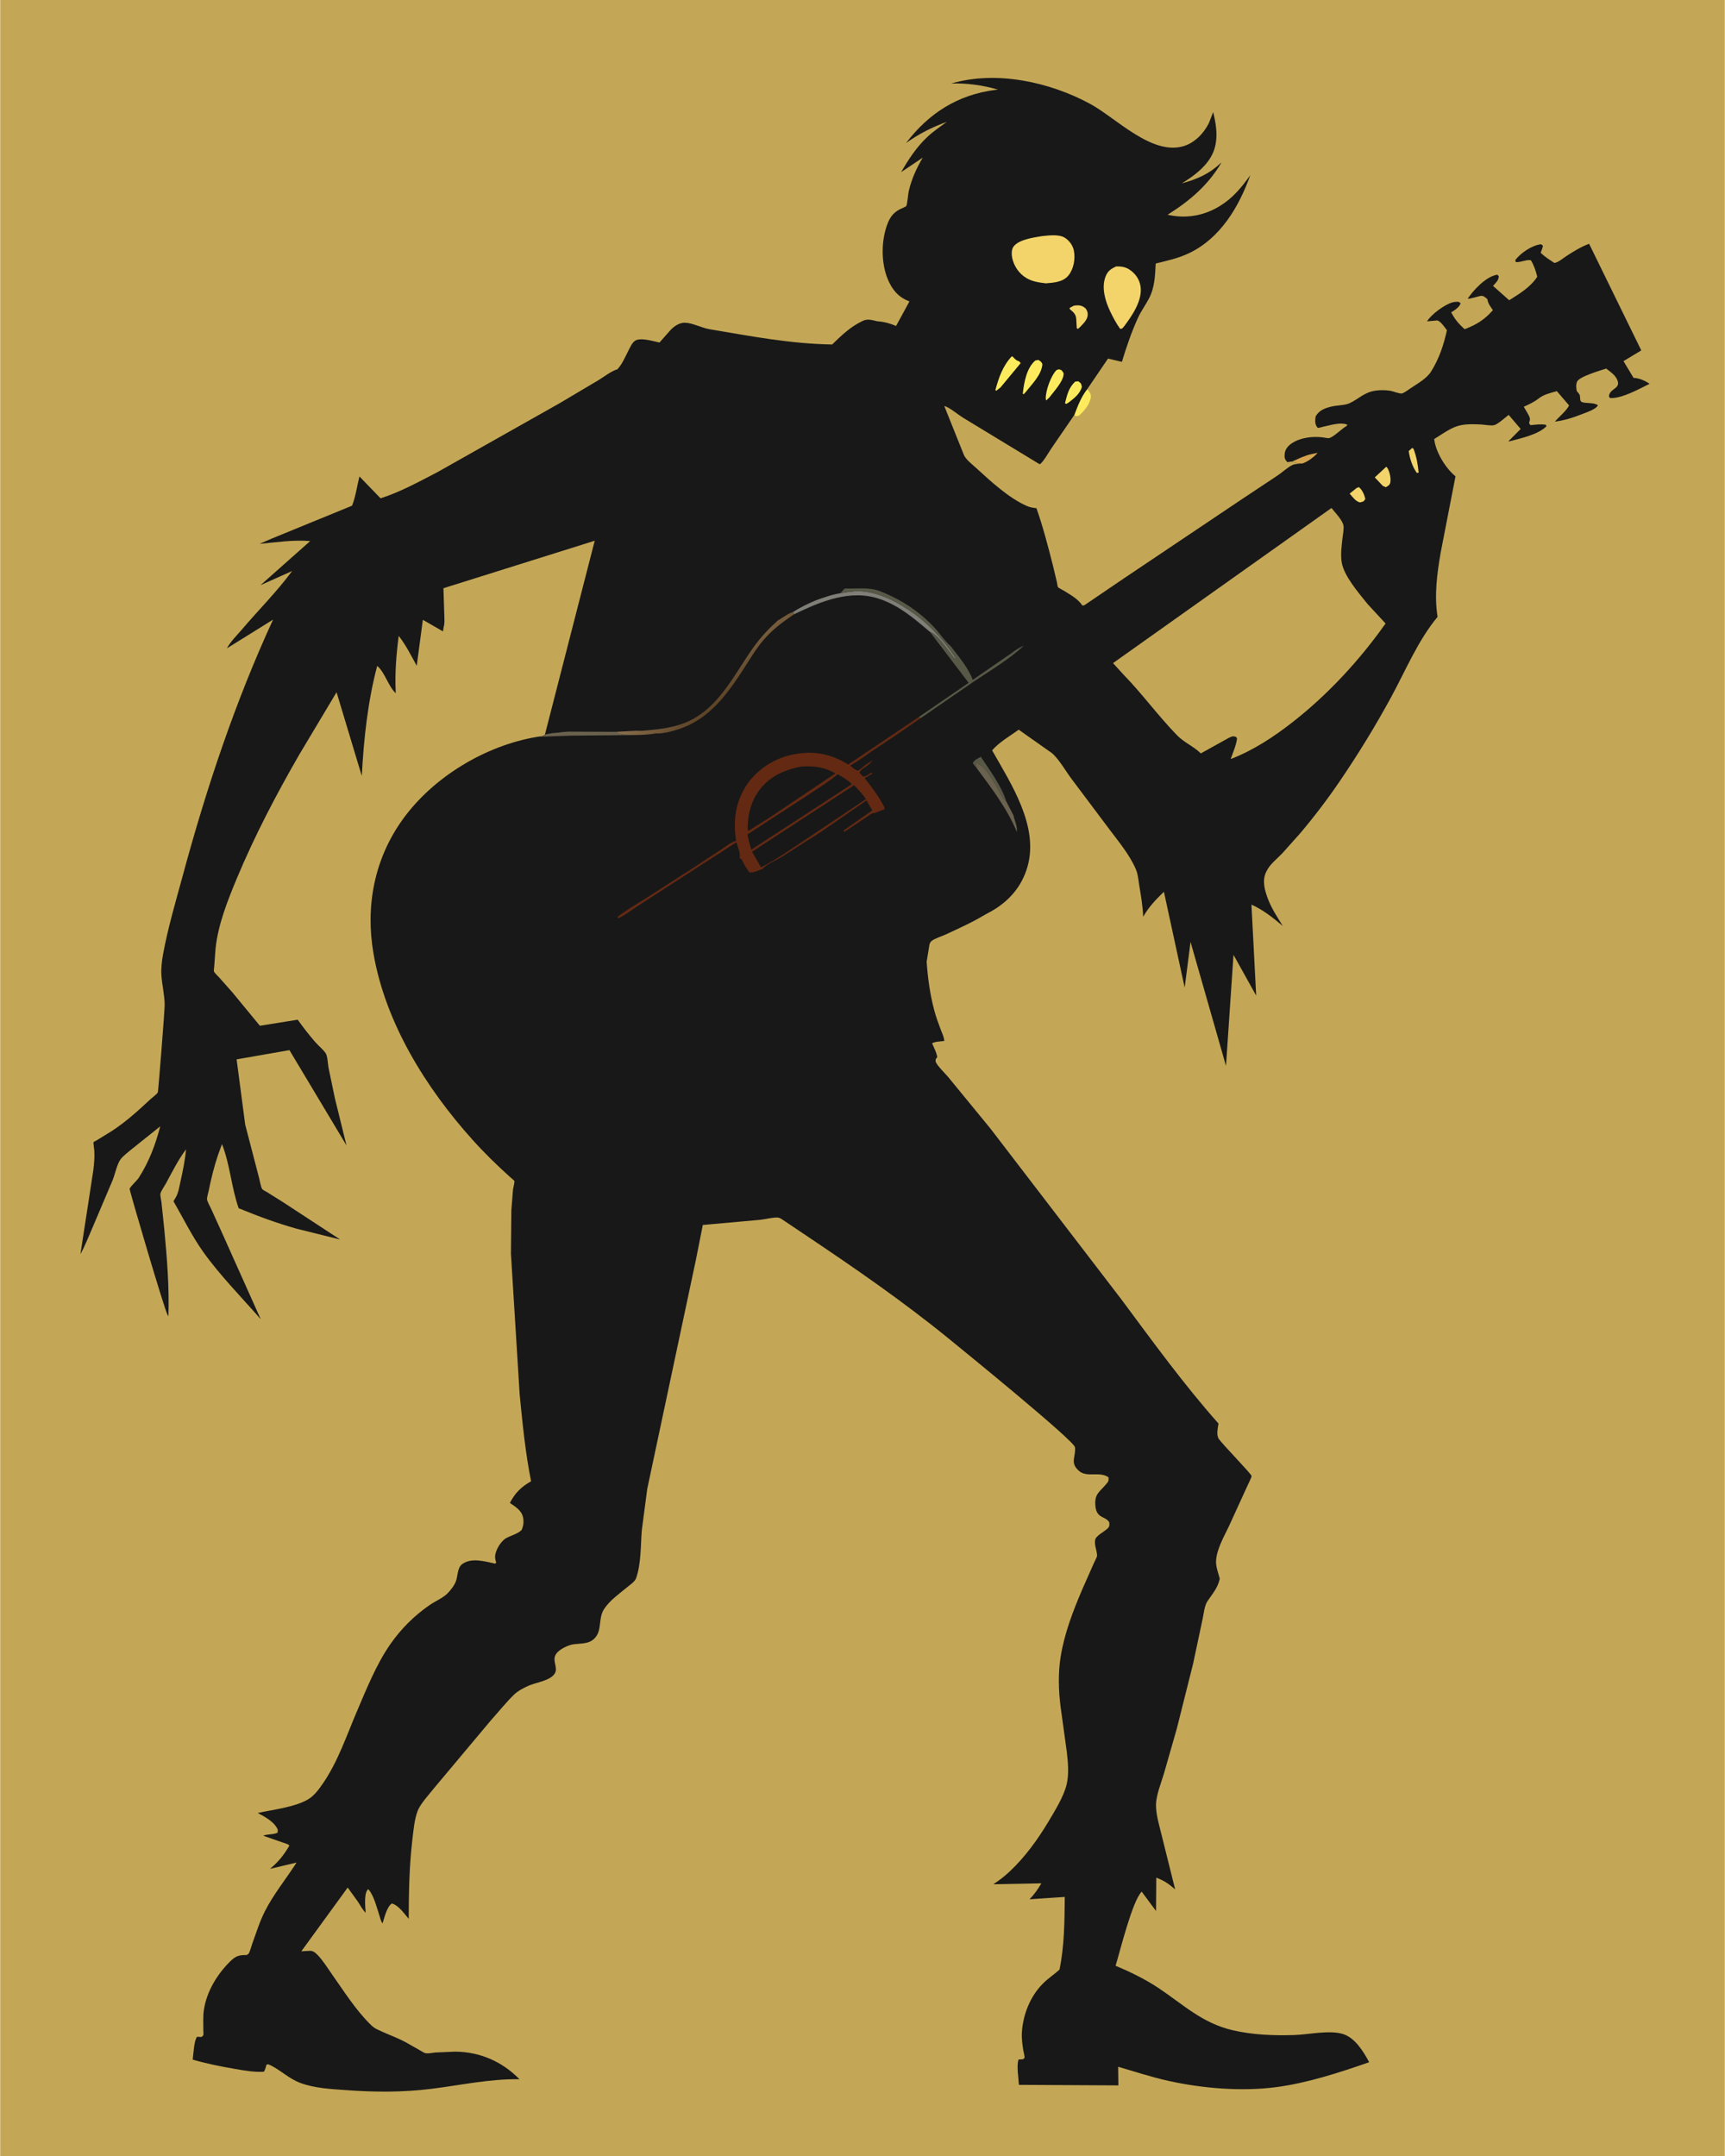
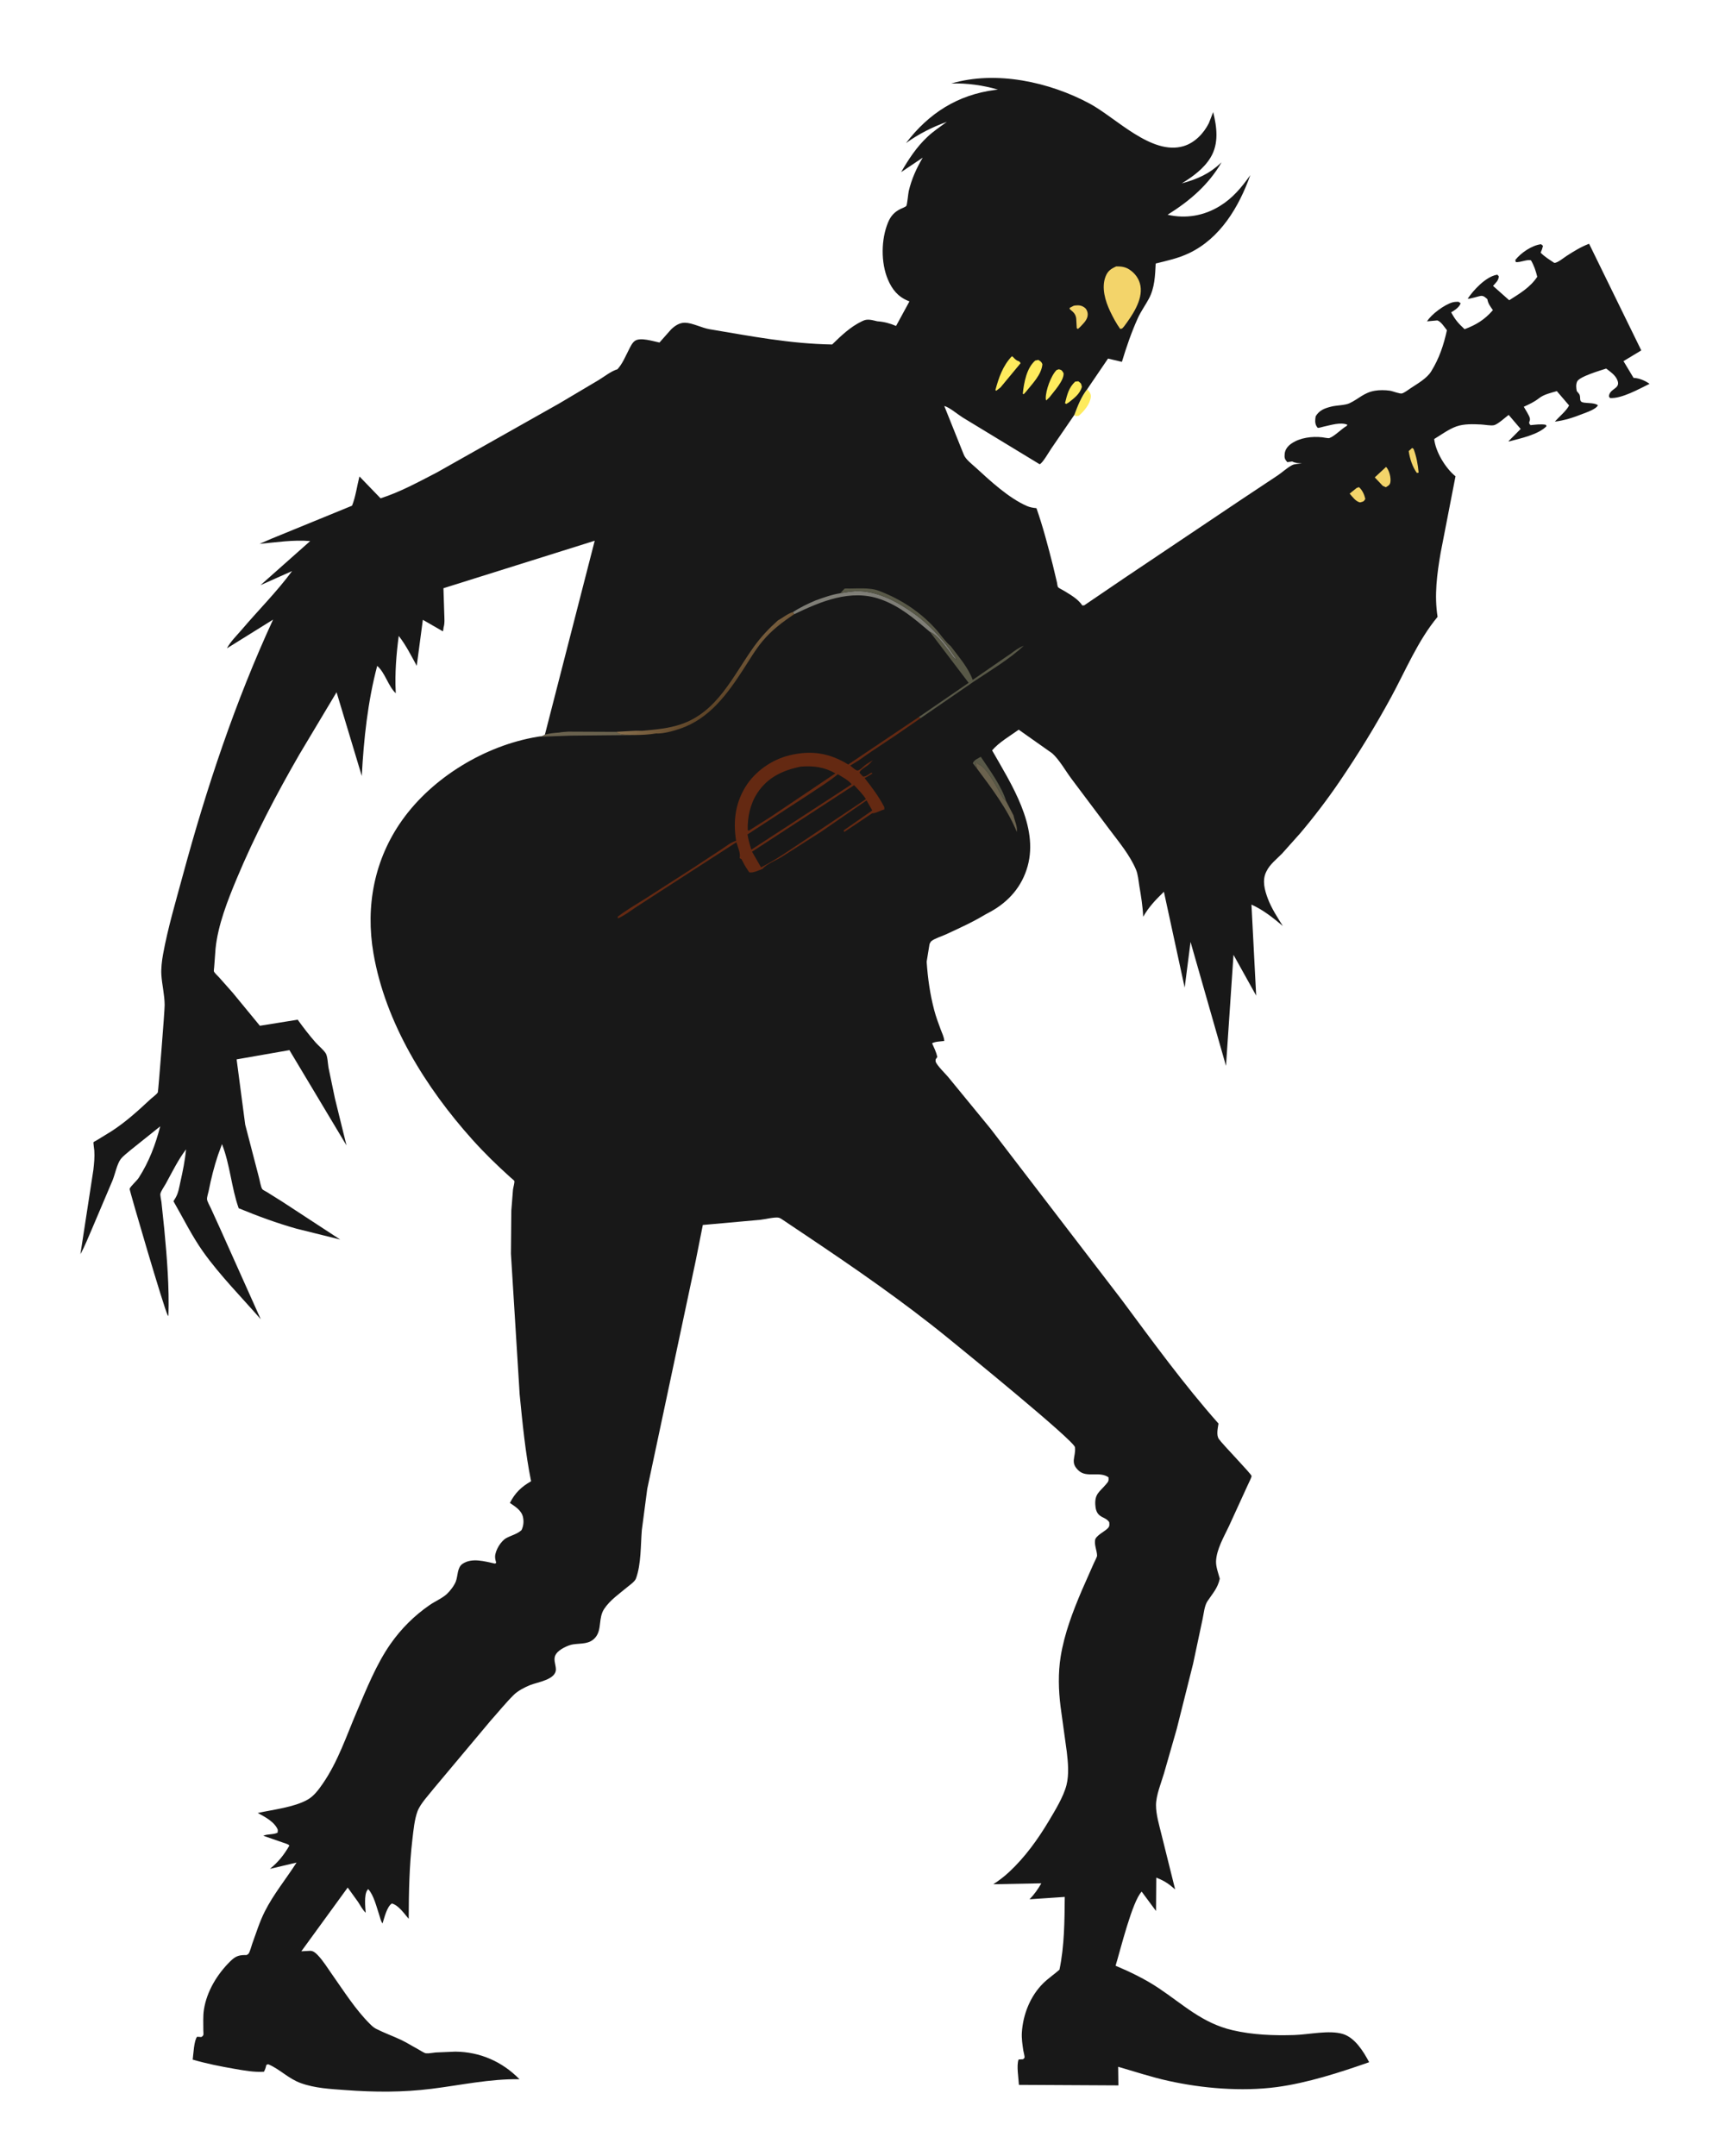
<svg xmlns="http://www.w3.org/2000/svg" version="1.1" style="display: block;" viewBox="0 0 1638 2048" width="1024" height="1280">
  <defs>
    <linearGradient id="Gradient1" gradientUnits="userSpaceOnUse" x1="689.297" y1="661.608" x2="662.07" y2="629.828">
      <stop class="stop0" offset="0" stop-opacity="1" stop-color="rgb(94,68,39)" />
      <stop class="stop1" offset="1" stop-opacity="1" stop-color="rgb(139,114,80)" />
    </linearGradient>
  </defs>
-   <path transform="translate(0,0)" fill="rgb(196,167,86)" d="M -0 -0 L 1638 0 L 1638 2048 L -0 2048 L -0 -0 z" />
  <path transform="translate(0,0)" fill="rgb(254,235,93)" d="M 1032.42 369.713 C 1034.31 371.878 1036.13 373.833 1035.86 376.937 C 1035.27 383.721 1029.43 390.599 1024.5 394.896 L 1021.51 395.3 L 1020.2 394.118 C 1023.32 385.781 1026.81 376.694 1032.42 369.713 z" />
  <path transform="translate(0,0)" fill="rgb(24,24,24)" d="M 850.887 309.629 L 863.592 286.288 L 862.295 285.769 C 852.688 281.876 847.112 274.938 843.118 265.5 C 836.329 249.459 836.615 227.156 843.316 211.174 C 845.786 205.283 849.224 201.408 854.997 198.537 C 856.285 197.896 859.708 196.659 860.603 195.652 C 861.449 194.701 862.36 183.935 862.908 181.602 C 865.611 170.086 870.212 159.937 876.189 149.781 L 855.696 163.511 C 862.845 151.159 870.226 139.832 880.686 129.981 C 886.255 124.736 892.922 120.285 899.082 115.747 C 885.362 120.671 872.141 127.357 860.32 135.92 C 881.867 107.634 909.28 90.066 944.875 85.429 L 947.658 85.121 C 933.64 81.006 917.948 78.8 903.307 79.339 C 945.887 66.758 996.578 77.825 1034.92 98.5 C 1059.7 111.863 1093.54 147.833 1123.86 138.85 C 1134.52 135.691 1143.08 126.752 1147.96 117 L 1152.08 106.434 C 1155.57 120.777 1157.67 136.24 1149.6 149.61 C 1143.13 160.323 1132.68 167.75 1122.27 174.223 C 1137.61 169.882 1148.32 165.255 1160.05 154.201 C 1147.5 175.748 1129.69 190.914 1108.79 203.987 C 1126.14 208.006 1143.46 204.954 1158.52 195.644 C 1170.83 188.038 1179.04 178.01 1187.34 166.347 C 1176.59 196.495 1158.84 226.468 1128.92 240.605 C 1118.64 245.463 1108.4 247.608 1097.49 250.314 C 1096.92 261.831 1096.56 273.301 1091 283.741 C 1087.65 290.03 1083.41 295.758 1080.47 302.27 C 1074.38 315.757 1069.66 329.589 1065.38 343.731 L 1052.2 340.612 L 1032.42 369.713 C 1026.81 376.694 1023.32 385.781 1020.2 394.118 L 998.181 426.255 C 996.386 428.888 989.753 440.441 987.22 440.969 L 914.087 396.536 C 909.781 393.875 901.279 386.672 896.683 385.687 L 915.046 431.482 C 916.728 436.25 922.916 440.823 926.604 444.211 C 940.383 456.872 957.827 473.055 975.112 480.646 C 978.119 481.967 980.979 482.377 984.216 482.718 C 990.401 500.351 995.197 518.745 999.792 536.847 L 1003.67 553.132 C 1003.87 554.03 1004.2 557.084 1004.68 557.678 C 1005.57 558.797 1009.25 560.485 1010.6 561.321 C 1016.99 565.288 1023.5 568.839 1027.85 575.166 L 1029.63 574.99 L 1067.87 549.001 L 1177.26 475.576 L 1213.49 451.5 C 1217.83 448.548 1222.28 444.374 1226.85 441.95 C 1229.51 440.539 1233.37 440.532 1236.33 440.35 C 1232.98 439.783 1230.26 440.058 1227.18 438.364 L 1222.5 439.006 C 1220.01 436.244 1219.6 434.971 1219.99 431 C 1220.4 426.792 1223.17 423.523 1226.55 421.234 C 1234.76 415.658 1245.94 414.356 1255.62 415.381 C 1256.83 415.509 1261.42 416.485 1262.38 416.147 C 1267.46 414.367 1273.85 407.426 1279 404.5 L 1279.5 403.453 C 1273.19 400.732 1263.62 403.857 1256.89 405.292 C 1255.8 405.524 1252.47 406.589 1251.5 406.434 C 1251.17 406.382 1250.21 404.848 1250.03 404.5 C 1248.55 401.695 1248.91 398.384 1249.43 395.408 C 1253 389.531 1258.14 387.75 1264.46 386.178 C 1269.33 384.966 1277.28 385.039 1281.5 383.064 C 1290.25 378.972 1295.23 372.959 1305.44 371.194 C 1310.04 370.398 1315.25 370.482 1319.88 371.116 C 1322.51 371.477 1329.47 374.364 1331.48 373.708 C 1334.07 372.864 1337.44 370.22 1339.74 368.69 C 1346.15 364.431 1355.05 359.429 1359.12 352.816 C 1366.85 340.284 1370.94 327.895 1374.08 313.684 C 1371.69 310.707 1368.64 305.621 1365 304.355 L 1355.2 305.262 C 1359.2 298.58 1371.99 289.194 1379.5 287.186 C 1381.28 286.712 1383.17 286.652 1385 286.639 L 1387.09 288 C 1386.22 291.325 1382.22 294.21 1379.23 296.018 L 1378.12 296.669 C 1382.08 303.995 1384.93 307.17 1390.87 312.708 C 1401.97 308.528 1409.85 303.687 1417.76 294.61 C 1415.37 291.194 1413.14 288.436 1412.5 284.206 C 1410.73 282.629 1409.06 280.882 1406.5 281.067 C 1404.48 281.213 1394.95 284.374 1393.88 283.675 C 1399.27 275.509 1410.77 263.27 1420.83 261.14 L 1422 260.934 L 1423.37 262.5 C 1422.99 266.775 1420.61 268.404 1417.88 271.579 L 1433.24 285.206 C 1443.22 278.825 1453.2 273.017 1459.88 262.914 C 1458.44 257.174 1456.89 252.406 1453.91 247.281 C 1450 246.22 1444.18 249.402 1439.5 248.975 L 1439 247 C 1444.38 240.162 1454.73 233.047 1463.5 231.985 L 1465.32 233.5 C 1464.78 235.872 1464.12 237.784 1463.12 240 C 1466.86 243.935 1471.63 246.751 1476.12 249.753 C 1479.35 249.659 1485.02 244.858 1487.81 243.067 C 1494.83 238.557 1501.31 234.526 1509.12 231.55 L 1558.68 332.859 L 1541.79 343.033 L 1551.35 358.972 L 1552.01 358.995 C 1557.05 359.304 1562.48 361.728 1566.56 364.597 C 1556.45 369.505 1540.15 378.809 1529 378.082 C 1528.21 376.915 1527.78 376.913 1528.11 375.43 C 1529.65 368.446 1540.35 369.222 1535.33 359.744 C 1533.21 355.737 1528.88 352.799 1525.36 350.107 C 1519.98 351.88 1499.72 357.732 1497.72 362.5 C 1496.49 365.428 1496.84 368.483 1497.41 371.5 C 1498.11 372.415 1499.71 373.996 1500.09 375 C 1501.38 378.44 1499.09 381.686 1504.24 382.471 C 1507.94 383.035 1514.61 382.602 1517.5 384.941 C 1515.85 388.762 1506.41 391.796 1502.56 393.322 C 1494.05 396.691 1485.75 399.382 1476.61 400.497 C 1480.58 395.907 1487.48 390.372 1490.13 385.144 L 1478.48 371.54 C 1472.59 373.268 1466.29 374.555 1461.39 378.4 C 1456.95 381.89 1452.21 384.031 1447.11 386.375 C 1448.53 389.152 1452.41 394.662 1452.89 397.5 C 1453.41 400.536 1450.67 401.212 1453.5 403.846 C 1458.32 403.414 1463.2 402.65 1468 403.5 L 1468.68 404.854 C 1460.88 412.891 1443.84 416.451 1433.01 419.354 L 1432.66 419.015 L 1444.13 407.475 L 1432.73 394.123 C 1429.63 396.431 1422.4 403.092 1418.82 403.893 C 1415.8 404.57 1409.73 403.367 1406.45 403.22 C 1398.89 402.88 1390.4 402.516 1383.17 405.049 C 1375.9 407.594 1368.58 413.036 1361.98 417.037 C 1363.38 429.33 1372.64 444.636 1382.23 452.44 L 1368.13 525.024 C 1364.65 545.297 1361.96 565.428 1365.21 585.955 C 1346.48 608.492 1334.89 636.873 1320.91 662.559 C 1306 689.975 1289.75 716.444 1272.19 742.238 C 1260.59 759.267 1248.07 775.733 1234.78 791.472 L 1217.5 810.826 C 1212.5 815.96 1205.9 820.995 1202.78 827.5 L 1202.25 828.576 C 1198.48 836.598 1201.02 845.691 1203.97 853.565 C 1207.46 862.865 1212.97 871.193 1218.2 879.58 C 1208.55 871.531 1199.94 864.552 1188.43 859.277 L 1192.91 945.722 L 1171.37 907.013 L 1164.25 1012.5 L 1130.57 894.738 L 1125.01 938.187 L 1105.28 847.098 C 1097.65 854.478 1090.83 861.567 1085.59 870.866 C 1085.16 860.775 1083.6 851.425 1081.92 841.5 C 1081.05 836.373 1080.76 830.777 1078.72 825.945 C 1072.86 812.065 1062.11 799.292 1053.14 787.315 L 1017.53 739.852 C 1011.94 732.405 1005.93 721.59 999.189 715.588 L 967.38 693.149 C 959.386 698.884 948.394 705.302 942.108 712.801 C 960.171 744.605 986.436 784.556 975.849 822.77 C 970.51 842.045 958.032 856.364 940.768 865.945 L 935.283 868.903 C 923.6 875.992 910.786 881.747 898.407 887.512 C 894.519 889.323 887.741 891.348 884.5 893.908 C 883.767 894.488 883.026 895.917 882.669 896.774 L 879.931 913.581 C 881.03 929.294 883.088 944.331 887.128 959.582 C 888.772 965.785 890.94 971.726 893.195 977.725 C 894.428 981.005 896.58 985.362 896.658 988.831 C 893.282 989.295 888.008 989.316 885.102 991.017 C 887.01 995.264 889.062 999.431 890.073 1004 L 888.5 1006.24 C 888.5 1006.98 888.297 1007.75 888.5 1008.45 C 889.495 1011.92 897.842 1020.02 900.328 1023.02 L 940.689 1072.25 L 1065.09 1234.57 C 1094.73 1274.49 1124.13 1315.01 1157.11 1352.24 C 1156.47 1356.75 1154.85 1363.13 1157.5 1366.96 C 1161.11 1372.17 1188.35 1400.08 1188.53 1402.04 C 1188.64 1403.27 1185.6 1409.1 1184.93 1410.66 L 1167 1449.84 C 1162.3 1459.77 1155.2 1471.89 1154.8 1483.06 C 1154.61 1488.38 1156.97 1494.48 1158.34 1499.61 C 1156.38 1508.67 1151.58 1513.56 1146.62 1521.03 C 1143.71 1525.42 1143.16 1532.73 1142.04 1537.84 L 1132.98 1580.5 L 1117.48 1642.27 L 1105.33 1684.64 C 1102.65 1693.71 1097.81 1705.29 1097.77 1714.66 C 1097.73 1723.58 1100.72 1733.37 1102.83 1742.04 L 1115.95 1794.74 L 1112.27 1791.7 C 1107.7 1787.9 1103.56 1785.78 1098.03 1783.55 L 1097.79 1815.27 L 1084.16 1796.89 C 1075.21 1806.04 1064.02 1852.09 1059.38 1867.27 C 1073.45 1873.2 1087.49 1879.99 1100.21 1888.49 C 1123.91 1904.33 1141.67 1921.76 1170.47 1928.5 C 1189.66 1932.99 1209.5 1933.69 1229.13 1933.09 C 1242.85 1932.67 1262.35 1928.14 1275.29 1932.11 C 1286.77 1935.63 1294.95 1948.9 1300.22 1958.91 C 1272.45 1968.65 1241.52 1978.66 1212.32 1982.54 C 1179.18 1986.93 1141.77 1983.81 1109.16 1976.55 C 1093.19 1973 1077.53 1967.79 1061.82 1963.25 L 1062.04 1980.93 L 967.559 1980.43 C 967.265 1974.11 965.097 1961.99 967.249 1956.34 L 971.5 1956.08 C 971.962 1955.55 972.748 1955.19 972.885 1954.5 C 973.137 1953.24 971.914 1949.06 971.696 1947.59 C 970.877 1942.1 970.011 1936.21 970.36 1930.65 C 971.43 1913.59 978.368 1896.04 990.651 1883.92 C 995.386 1879.24 1001.08 1875.47 1006.07 1871.02 C 1010.78 1848.61 1010.9 1824.71 1011.1 1801.9 L 977.675 1804.15 C 982.235 1799.39 985.559 1794.68 988.873 1788.98 L 943.192 1789.86 C 948.667 1786.38 953.711 1782.47 958.46 1778.04 C 973.291 1764.21 985.537 1747.24 995.892 1729.88 C 1001.77 1720.02 1009.93 1706.77 1012.76 1695.58 C 1015.27 1685.63 1014.21 1674.09 1013.02 1664 L 1007.12 1621.13 C 1005.16 1605.5 1004.71 1589.22 1007.22 1573.62 C 1010.78 1551.61 1018.78 1530.77 1027.48 1510.34 L 1038.84 1484.62 C 1039.49 1483.09 1041.83 1479.03 1041.79 1477.62 C 1041.65 1472.75 1039.2 1468.21 1039.89 1463 C 1040.45 1458.81 1048.84 1454.89 1051.85 1451.84 C 1053.8 1449.87 1053.59 1448.48 1053.33 1445.91 C 1050.73 1442.11 1047.23 1441.99 1044.01 1439.29 C 1041.11 1436.86 1040.3 1432.95 1040.11 1429.36 C 1039.54 1418.95 1044.17 1417.18 1050.17 1410.1 C 1052.54 1407.29 1052.92 1407 1052.67 1403.31 C 1044.2 1397.31 1032.3 1403.84 1024.76 1397.34 C 1015.55 1389.4 1021.8 1384.21 1020.82 1374.8 C 1020.17 1368.52 912.366 1280.91 900.596 1271.33 C 857.003 1235.83 811.567 1204.53 764.944 1173.26 L 745.65 1160.32 C 744.17 1159.41 741.242 1157.14 739.637 1156.73 C 736.023 1155.81 725.816 1158.32 721.71 1158.73 L 667.337 1163.61 L 660.647 1197.28 L 614.557 1414.28 L 609.415 1453.34 C 608.207 1467.92 608.862 1485.51 603.887 1499.32 C 602.76 1502.45 598.108 1505.5 595.575 1507.62 C 587.949 1514.02 579.353 1519.81 573.741 1528.17 C 567.871 1536.91 571.638 1547.61 565.5 1555.18 C 559.818 1562.18 551.983 1560.78 544 1562.02 C 539.205 1562.77 530.929 1566.78 528.119 1570.9 L 527.643 1571.69 C 525.007 1575.96 527.636 1580.86 527.779 1585.5 C 528.093 1595.63 509.976 1597.87 503 1600.79 C 497.903 1602.92 491.66 1606.12 487.714 1610.04 C 479.997 1617.71 472.91 1626.53 465.638 1634.65 L 412.338 1698.26 C 407.596 1704.35 399.111 1713.23 396.419 1720.38 C 393.447 1728.26 392.52 1738.57 391.517 1747.01 C 388.525 1772.18 388.076 1797.4 387.986 1822.71 C 383.727 1817.78 378.439 1809.87 372 1808.14 C 367.186 1811.17 364.83 1821.9 363.143 1827.07 C 361.492 1825.1 360.806 1821.45 359.979 1819 C 357.525 1811.71 354.782 1800.01 349.51 1794.5 L 348.621 1795.5 C 345.467 1800.11 346.739 1811.76 347.139 1816.94 C 344.221 1814.25 342.12 1810.07 339.93 1806.72 L 330.05 1793 L 286.003 1853.55 L 294.5 1853.09 C 297.297 1853.16 299.448 1854.96 301.328 1856.9 C 306.626 1862.35 311.042 1869.62 315.417 1875.83 C 326.308 1891.29 337.438 1908.85 350.871 1922.27 C 352.664 1924.06 354.568 1925.92 356.838 1927.09 C 364.529 1931.06 372.938 1934.01 380.778 1937.73 C 386.14 1940.27 391.129 1943.48 396.358 1946.27 C 398.118 1947.21 402.577 1950.24 404.399 1950.44 C 407.012 1950.73 410.837 1949.88 413.527 1949.66 L 432.179 1948.87 C 455.757 1949.04 476.772 1958.32 493.212 1975.08 C 465.066 1974.6 437.302 1980.75 409.491 1984.2 C 382.145 1987.59 355.613 1987.43 328.143 1985.4 C 313.739 1984.34 299.181 1983.7 285.488 1978.76 C 273.915 1974.59 266.081 1965.98 255.287 1961.16 C 254.119 1960.64 253.883 1961.06 252.746 1961.5 C 252.243 1963.99 251.689 1965.71 250.5 1967.95 C 241.354 1968.58 231.395 1966.75 222.399 1965.19 C 209.025 1962.87 195.861 1960.26 182.818 1956.44 C 183.539 1951.29 183.996 1938.41 187 1934.73 L 191 1934.98 C 193.882 1933.5 192.908 1931.79 192.925 1928.79 C 192.962 1922.31 192.493 1915.32 193.489 1908.9 C 196.165 1891.65 206.021 1875.44 218.285 1863.28 C 223.02 1858.59 226.138 1857.08 232.719 1857.11 L 234 1857.12 C 234.584 1856.73 235.284 1856.47 235.753 1855.95 C 237.146 1854.4 238.612 1848.45 239.388 1846.32 C 243.148 1835.99 246.371 1825.49 251.341 1815.65 C 259.643 1799.21 271.577 1784.76 281.477 1769.26 L 256.185 1775.26 C 264.264 1768.63 269.43 1762.12 274.668 1753.1 C 273.326 1751.58 270.531 1751.01 268.639 1750.31 L 249.823 1743.78 C 254.051 1741.93 259.088 1742.98 263.5 1740.84 L 263.66 1738.16 C 260.703 1730.66 251.337 1725.76 244.594 1722.17 C 259.18 1718.95 279.13 1716.78 291.969 1709.5 C 297.98 1706.1 302.512 1699.9 306.353 1694.33 C 320.785 1673.4 328.746 1649.14 338.656 1625.96 C 347.781 1604.62 357.287 1580.76 370.63 1561.69 C 380.865 1547.06 393.322 1534.65 408.039 1524.53 C 413.05 1521.09 419.897 1518.17 424.246 1514.14 C 427.336 1511.27 431.21 1506.19 432.732 1502.28 C 434.818 1496.91 433.936 1489.03 439.129 1485.5 C 448.087 1479.41 460.332 1483.23 470 1485.29 L 471.078 1484.5 C 470.522 1482.58 469.96 1480.53 470.034 1478.51 C 470.251 1472.58 475.56 1463.8 480.702 1461.02 C 485.519 1458.42 491.014 1457.26 495.107 1453.5 C 497.007 1449.74 497.447 1445.32 496.551 1441.18 C 495.14 1434.66 489.192 1431.17 484.094 1427.65 C 489.096 1417.98 494.856 1412.43 504.229 1407.04 C 498.78 1380.27 496.075 1351.82 493.372 1324.64 L 485.078 1190.93 L 485.454 1149.92 L 487.039 1130 C 487.282 1128 488.63 1123.56 488.344 1121.76 C 488.302 1121.5 484.671 1118.45 484.267 1118.09 C 471.6 1106.66 459.833 1095.2 448.433 1082.5 C 404.224 1033.23 365.842 971.668 354.509 905.629 C 346.815 860.793 355.248 816.319 381.838 778.979 C 410.856 738.228 460.824 708.147 509.937 699.941 C 512.541 699.573 515.292 699.562 517.358 697.778 L 564.662 513.649 L 420.99 558.755 L 421.754 582.863 C 421.848 586.746 422.356 592.272 421.118 595.934 C 421.059 597.252 420.769 598.458 420.5 599.747 L 401.425 588.759 L 395.618 632.472 C 390.362 622.841 385.298 612.7 378.505 604.057 C 376.211 621.531 374.769 639.505 375.638 657.132 L 375.714 658.55 C 368.415 651.723 365.687 639.126 358.064 632.528 C 349.105 666.274 345.248 702.341 343.43 737.134 L 319.465 657.559 L 284.255 716.458 C 262.177 754.677 241.625 793.963 224.618 834.715 C 215.982 855.41 206.801 878.681 204.527 901.12 L 203.221 918.682 C 203.184 919.273 202.757 922.326 202.967 922.762 C 203.807 924.508 206.76 927.114 208.094 928.626 L 220.882 943.071 L 246.63 974.384 L 282.557 968.619 C 287.851 976.004 293.501 983.354 299.5 990.182 C 302.398 993.481 306.784 996.908 309.146 1000.5 C 310.962 1003.25 311.166 1010.52 311.808 1014.13 L 317.951 1043.57 L 328.902 1088.06 L 274.7 997.538 L 224.541 1006.31 L 232.68 1068.24 L 245.696 1118.27 C 246.435 1120.87 247.493 1127.66 248.95 1129.64 C 249.49 1130.38 252.499 1131.84 253.398 1132.4 L 268.05 1141.58 L 322.891 1177.44 L 281.309 1167.1 C 262.617 1161.83 244.439 1155.11 226.495 1147.73 C 219.5 1127.89 218.429 1106.7 210.648 1086.8 L 206.925 1096.96 C 203.156 1108.14 200.274 1119.73 197.99 1131.29 C 197.571 1133.41 196.207 1137.38 196.453 1139.36 C 196.72 1141.52 199.016 1145.42 199.954 1147.48 L 209.321 1168.04 L 247.461 1253.18 C 229.3 1232.27 208.727 1211.57 192.742 1189.09 C 182.131 1174.16 173.714 1156.95 164.553 1141.06 L 166.5 1137.88 C 169.236 1133.29 169.938 1128.02 171.093 1122.87 C 173.448 1112.38 175.494 1102.53 176.505 1091.79 C 169.092 1101.5 163.165 1113.65 157.268 1124.41 C 155.855 1126.99 152.852 1131.13 152.18 1133.78 C 151.774 1135.38 152.919 1139.98 153.124 1141.77 L 155.811 1167.4 C 158.402 1194.81 160.668 1222.66 159.764 1250.21 L 158.991 1249.12 C 155.816 1243.68 122.56 1130.2 122.902 1129.28 C 123.866 1126.7 129.686 1121.76 131.607 1118.76 C 141.481 1103.32 147.4 1087.49 151.987 1069.91 L 124.136 1092.21 C 121.058 1094.9 116.71 1098.02 114.3 1101.27 C 110.919 1105.84 109.045 1115.46 106.753 1121.13 L 87.402 1166.74 C 83.755 1175.01 80.565 1183.45 76.181 1191.37 L 88.47 1111.37 C 89.18 1105.2 89.779 1099.16 89.364 1092.95 C 89.275 1091.6 88.317 1085.56 88.63 1084.94 C 88.744 1084.71 91.607 1083.2 91.899 1083.03 L 106.05 1074.33 C 119.603 1065.5 131.196 1054.88 142.97 1043.9 C 144.721 1042.27 148.757 1039.46 149.732 1037.58 C 150.093 1036.88 156.216 960.515 156.186 954.758 C 156.134 944.921 153.689 935.668 153.064 926 C 152.679 920.052 153.587 912.425 154.648 906.59 C 159.218 881.458 166.831 855.919 173.513 831.239 C 195.906 748.522 223.216 666.478 259.153 588.588 L 215.343 615.86 C 218.516 609.621 225.007 603.328 229.581 597.942 C 245.221 579.527 262.969 561.875 277.228 542.457 L 247.211 555.861 L 294.415 513.972 C 278.287 512.624 262.357 515.133 246.331 516.61 L 257.506 511.766 L 334.161 480.371 C 337.569 471.999 338.917 461.483 341.199 452.581 L 361.255 473.356 C 379.865 467.442 397.317 457.768 414.657 448.854 L 531.067 383.176 L 568.311 361.07 C 573.658 357.842 580.295 352.484 586.24 350.771 C 590.964 345.633 593.718 338.737 596.899 332.594 C 598.387 329.719 600.108 325.689 602.855 323.776 C 608.014 320.184 620.058 324.148 626.176 325.37 L 637.201 312.916 C 640.783 309.471 645.194 306.468 650.375 306.563 C 657.548 306.696 666.263 311.475 673.734 312.728 C 712.99 319.314 750.175 326.574 790.163 327.232 C 798.815 318.819 807.447 310.465 818.479 305.184 L 819.702 304.627 C 824.032 302.609 828.642 304.218 833.107 305.197 C 839.338 305.616 845.17 307.16 850.887 309.629 z" />
-   <path transform="translate(0,0)" fill="rgb(211,164,78)" d="M 1227.18 438.364 C 1233.12 435.724 1239.07 432.691 1245.45 431.356 L 1251.29 430.125 C 1248.25 433.862 1241 439.315 1236.33 440.35 C 1232.98 439.783 1230.26 440.058 1227.18 438.364 z" />
  <path transform="translate(0,0)" fill="rgb(243,212,106)" d="M 1341.09 425.5 L 1342.41 426.428 C 1345.18 433.808 1346.5 441.119 1347.22 448.949 L 1345.5 449.235 C 1341.31 443.434 1338.78 435.534 1337.79 428.5 L 1341.09 425.5 z" />
  <path transform="translate(0,0)" fill="rgb(243,212,106)" d="M 1288.37 463.5 L 1290.55 462.746 C 1293.79 465.566 1295.65 469.888 1296.59 474 C 1294.89 476.757 1294.5 476.444 1291.5 477.249 C 1287.32 476.281 1284.47 471.994 1281.69 468.907 L 1288.37 463.5 z" />
  <path transform="translate(0,0)" fill="rgb(88,88,71)" d="M 931.361 718.876 C 939.696 731.445 951.182 746.859 955.546 761.303 C 954.053 759.94 952.772 758.673 951.741 756.916 C 947.516 749.713 937.785 729.945 929.901 726.257 C 928.106 725.417 928.455 725.598 927.51 724 L 926.627 724.333 L 927.583 729.863 L 923.763 725 C 924.957 721.819 928.49 720.617 931.361 718.876 z" />
-   <path transform="translate(0,0)" fill="rgb(243,212,106)" d="M 1316.3 443.5 L 1316.98 443.75 C 1319.5 446.901 1321.05 453.999 1320.38 458 C 1319.9 460.864 1318.23 461.497 1316 462.812 L 1313.13 461.5 L 1305.56 453.483 L 1316.3 443.5 z" />
+   <path transform="translate(0,0)" fill="rgb(243,212,106)" d="M 1316.3 443.5 C 1319.5 446.901 1321.05 453.999 1320.38 458 C 1319.9 460.864 1318.23 461.497 1316 462.812 L 1313.13 461.5 L 1305.56 453.483 L 1316.3 443.5 z" />
  <path transform="translate(0,0)" fill="rgb(254,235,93)" d="M 1021 362.5 L 1024.01 362.188 C 1026.66 364.224 1026.7 364.224 1027.35 367.5 C 1025.5 374.325 1019.89 378.356 1014.59 382.512 L 1012.5 383.688 L 1011.33 383 C 1013.39 374.948 1014.74 368.407 1021 362.5 z" />
  <path transform="translate(0,0)" fill="rgb(243,212,106)" d="M 1019.49 290.5 L 1020.75 290.213 C 1024.49 289.765 1027.38 290.069 1030.32 292.5 C 1031.98 293.869 1032.86 296.335 1032.92 298.431 C 1033.05 303.484 1028.96 307.123 1025.76 310.533 L 1023.56 312.5 L 1022.5 311.728 L 1022 302.691 C 1021.59 298.766 1019.7 296.788 1016.75 294.384 C 1015.64 293.485 1016.09 294.158 1015.68 292.5 L 1019.49 290.5 z" />
  <path transform="translate(0,0)" fill="rgb(254,235,93)" d="M 1003.35 351.5 L 1005.55 350.767 C 1008.6 351.629 1008.4 351.93 1009.98 354.5 C 1010.5 361.599 1000.8 371.782 996.51 377.487 L 993.5 380.405 C 993.202 379.629 993.074 379.451 993.054 378.5 C 992.899 370.989 998.034 356.72 1003.35 351.5 z" />
  <path transform="translate(0,0)" fill="rgb(254,235,93)" d="M 983.068 342.5 L 986.009 341.878 C 988.168 343.332 988.923 343.509 989.876 346 C 988.991 356.121 980.115 364.671 974.044 372.376 L 972.058 374.5 L 971.238 374 C 972.339 363.475 974.859 349.552 983.068 342.5 z" />
  <path transform="translate(0,0)" fill="rgb(106,98,78)" d="M 539.501 694.995 L 585.035 695.185 C 589.446 699.093 596.63 697.436 602.165 698.212 L 542.118 698.784 L 509.937 699.941 C 512.541 699.573 515.292 699.562 517.358 697.778 C 521.871 696.647 526.102 696.172 530.736 695.874 C 533.592 695.321 536.601 695.236 539.501 694.995 z" />
  <path transform="translate(0,0)" fill="rgb(254,235,93)" d="M 960.77 338.5 L 961.566 338.687 C 963.097 340.308 964.548 342.061 966.693 342.855 C 968.386 343.482 968.176 343.582 969.164 345 L 950.096 368.003 L 946 371.225 L 945.229 370.5 C 948.423 358.671 952.226 347.568 960.77 338.5 z" />
  <path transform="translate(0,0)" fill="rgb(106,98,78)" d="M 927.583 729.863 L 926.627 724.333 L 927.51 724 C 928.455 725.598 928.106 725.417 929.901 726.257 C 937.785 729.945 947.516 749.713 951.741 756.916 C 952.772 758.673 954.053 759.94 955.546 761.303 L 962.433 774.571 C 963.425 779.633 966.33 785.071 965.573 790.263 C 957.004 769.036 941.248 748.096 927.583 729.863 z" />
  <path transform="translate(0,0)" fill="rgb(127,126,119)" d="M 797.866 563.548 C 803.831 562.565 809.934 561.366 816.005 561.575 C 835.426 562.245 853.554 572.502 868.975 583.601 C 880.786 592.101 893.268 605.119 901.888 617 L 908.417 626.5 C 905.763 625.611 903.891 622.07 902.147 619.863 C 897.158 613.549 890.57 603.347 883.007 600.184 C 868.241 587.724 854.469 575.668 835.851 569.154 C 807.652 559.287 779.446 571.322 754.172 583.427 L 752.887 581.405 C 759.909 576.921 767.049 573.502 774.713 570.246 C 782.34 567.544 789.842 564.79 797.866 563.548 z" />
  <path transform="translate(0,0)" fill="url(#Gradient1)" d="M 738.571 589.416 C 743.338 586.835 747.702 583.01 752.887 581.405 L 754.172 583.427 C 742.98 590.907 732.79 598.579 724.087 609 C 717.147 617.308 711.547 627.034 705.647 636.108 C 690.223 659.829 673.568 682.675 645.677 692.239 C 639.209 694.457 629.682 697.12 622.861 696.709 C 615.909 697.924 609.193 698.126 602.165 698.212 C 596.63 697.436 589.446 699.093 585.035 695.185 L 603.365 694.148 L 609.908 694.204 C 622.248 693.091 634.92 691.967 646.718 687.958 C 681.319 676.203 695.94 642.079 715.759 614.456 C 722.517 605.037 729.985 597.125 738.571 589.416 z" />
  <path transform="translate(0,0)" fill="rgb(88,88,71)" d="M 803.263 559.03 C 813.396 559.312 825.479 557.672 835 561.354 C 855.316 569.211 873.02 580.642 887.884 596.785 C 892.782 602.104 897.159 609.163 902.804 613.791 C 910.22 623.63 919.454 634.168 923.693 645.824 L 954.834 624.344 L 959.739 621.03 C 963.772 617.959 967.351 615.236 972.154 613.461 C 958.432 626.209 940.609 636.824 924.972 647.245 L 874.204 682.187 L 872.346 681.223 L 919.794 648.616 L 883.007 600.184 C 890.57 603.347 897.158 613.549 902.147 619.863 C 903.891 622.07 905.763 625.611 908.417 626.5 L 901.888 617 C 893.268 605.119 880.786 592.101 868.975 583.601 C 853.554 572.502 835.426 562.245 816.005 561.575 C 809.934 561.366 803.831 562.565 797.866 563.548 L 801.957 559.117 L 803.263 559.03 z" />
  <path transform="translate(0,0)" fill="rgb(243,212,106)" d="M 1060.01 253.066 C 1064.57 252.993 1068.59 253.465 1072.5 256.043 C 1077.98 259.657 1081.84 264.945 1082.99 271.5 C 1085.38 285.162 1074.92 300.033 1067.29 310.245 C 1065.8 311.761 1065.93 312.32 1063.71 312.387 C 1059.97 307.117 1056.94 301.466 1054.17 295.638 C 1049.54 285.884 1045.77 273.207 1049.86 262.688 C 1051.96 257.282 1055.01 255.356 1060.01 253.066 z" />
-   <path transform="translate(0,0)" fill="rgb(243,212,106)" d="M 989.445 224.296 C 995.736 223.684 1005.44 222.324 1011.04 225.763 C 1015.44 228.468 1018.9 233.24 1019.82 238.344 C 1021.21 246.003 1019.64 255.325 1014.73 261.5 C 1009.56 268.018 1000.78 268.482 993.161 269.141 C 986.654 268.363 980.433 267.517 974.69 264.133 C 967.88 260.118 963.008 253.097 961.267 245.411 C 960.518 242.109 960.33 237.185 962.358 234.346 C 967.227 227.528 981.707 225.583 989.445 224.296 z" />
  <path transform="translate(0,0)" fill="rgb(100,41,18)" d="M 698.945 798.657 C 696.082 780.327 698.028 763.499 707.786 747.504 C 716.763 732.791 732.975 721.484 749.676 717.47 C 770.369 712.496 787.448 715.158 805.467 726.203 L 872.346 681.223 L 874.204 682.187 L 849.961 698.891 L 827.687 713.711 L 815.298 722.368 L 807.361 727.256 C 808.749 728.323 812.897 732.24 814.436 731.927 C 816.686 731.469 818.965 728.98 820.685 727.458 C 823.152 725.408 826.068 723.84 828.806 722.177 C 827.17 723.918 825.591 725.845 823.639 727.237 C 821.249 729.02 817.01 731.225 816.085 734 L 819.5 737.691 C 822.186 737.607 823.495 736.457 825.696 735.016 C 827.011 734.156 826.425 734.444 827.979 734.036 L 828.315 734.811 C 825.943 736.232 823.506 737.972 820.993 739.101 C 828.089 748.04 834.392 756.505 839.699 766.647 L 839.749 768.953 C 836.181 769.623 831.518 772.738 828.19 772.54 L 801.597 790.353 L 801.121 788.796 L 828.278 769.852 L 822.865 760.3 L 779.474 790.233 L 741.865 814.232 C 737.044 817.172 727.183 821.209 724.107 825.388 C 720.46 826.619 714.994 829.542 711.429 828.603 L 710.239 826.837 C 707.807 823.437 705.939 819.768 703.998 816.078 L 702.295 815.142 C 703.438 810.627 700.572 804.621 699.197 800.093 L 627.697 846.276 L 603.749 861.827 C 598.342 865.423 592.774 869.758 586.816 872.335 L 586.417 870.89 C 594.26 864.73 603.535 859.381 612.005 854.08 L 658.183 824.435 L 685.498 806.466 C 689.765 803.681 693.999 800.054 698.945 798.657 z" />
  <path transform="translate(0,0)" fill="rgb(24,24,24)" d="M 795.552 735.502 C 799.861 738.093 805.585 741.015 808.684 744.997 L 800.722 750.241 L 713.434 807.077 C 711.882 802.244 710.572 797.643 709.775 792.623 L 768.753 754.179 C 777.694 748.117 787.225 742.388 795.552 735.502 z" />
  <path transform="translate(0,0)" fill="rgb(24,24,24)" d="M 811.049 745.878 C 814.872 750.06 819.243 754.276 822.24 759.085 L 765.106 797.365 C 751.31 806.422 737.367 816.459 722.624 823.885 L 714.084 809.047 L 800.989 752.382 L 811.049 745.878 z" />
  <path transform="translate(0,0)" fill="rgb(24,24,24)" d="M 760.37 728.214 C 772.543 727.307 782.547 728.505 793.231 734.641 L 731.371 776.221 L 711 789.075 L 709.989 788.5 C 709.674 776.176 712.307 763.738 719.119 753.297 C 728.826 738.418 743.408 731.639 760.37 728.214 z" />
-   <path transform="translate(0,0)" fill="rgb(196,167,86)" d="M 1066.52 640.408 L 1056.94 629.895 L 1264.43 482.565 C 1267.72 486.681 1274.9 494.056 1275.82 499.238 C 1276.38 502.358 1275.23 508.113 1274.87 511.371 C 1274.06 518.725 1272.96 526.695 1274.13 534.064 C 1276.2 547.168 1290.44 563.398 1298.74 573.809 L 1315.81 592.256 C 1291.29 626.966 1260.97 659.855 1227.48 685.974 C 1209.3 700.155 1190.28 712.701 1168.69 721.047 C 1170.87 714.828 1173.85 708.176 1174.76 701.654 L 1173.95 700.092 C 1170.84 698.922 1170.13 699.457 1167.07 700.801 L 1140.35 715.658 C 1133.59 709.034 1124.53 705.376 1117.79 698.47 C 1099.8 680.027 1084.52 658.806 1066.52 640.408 z" />
</svg>